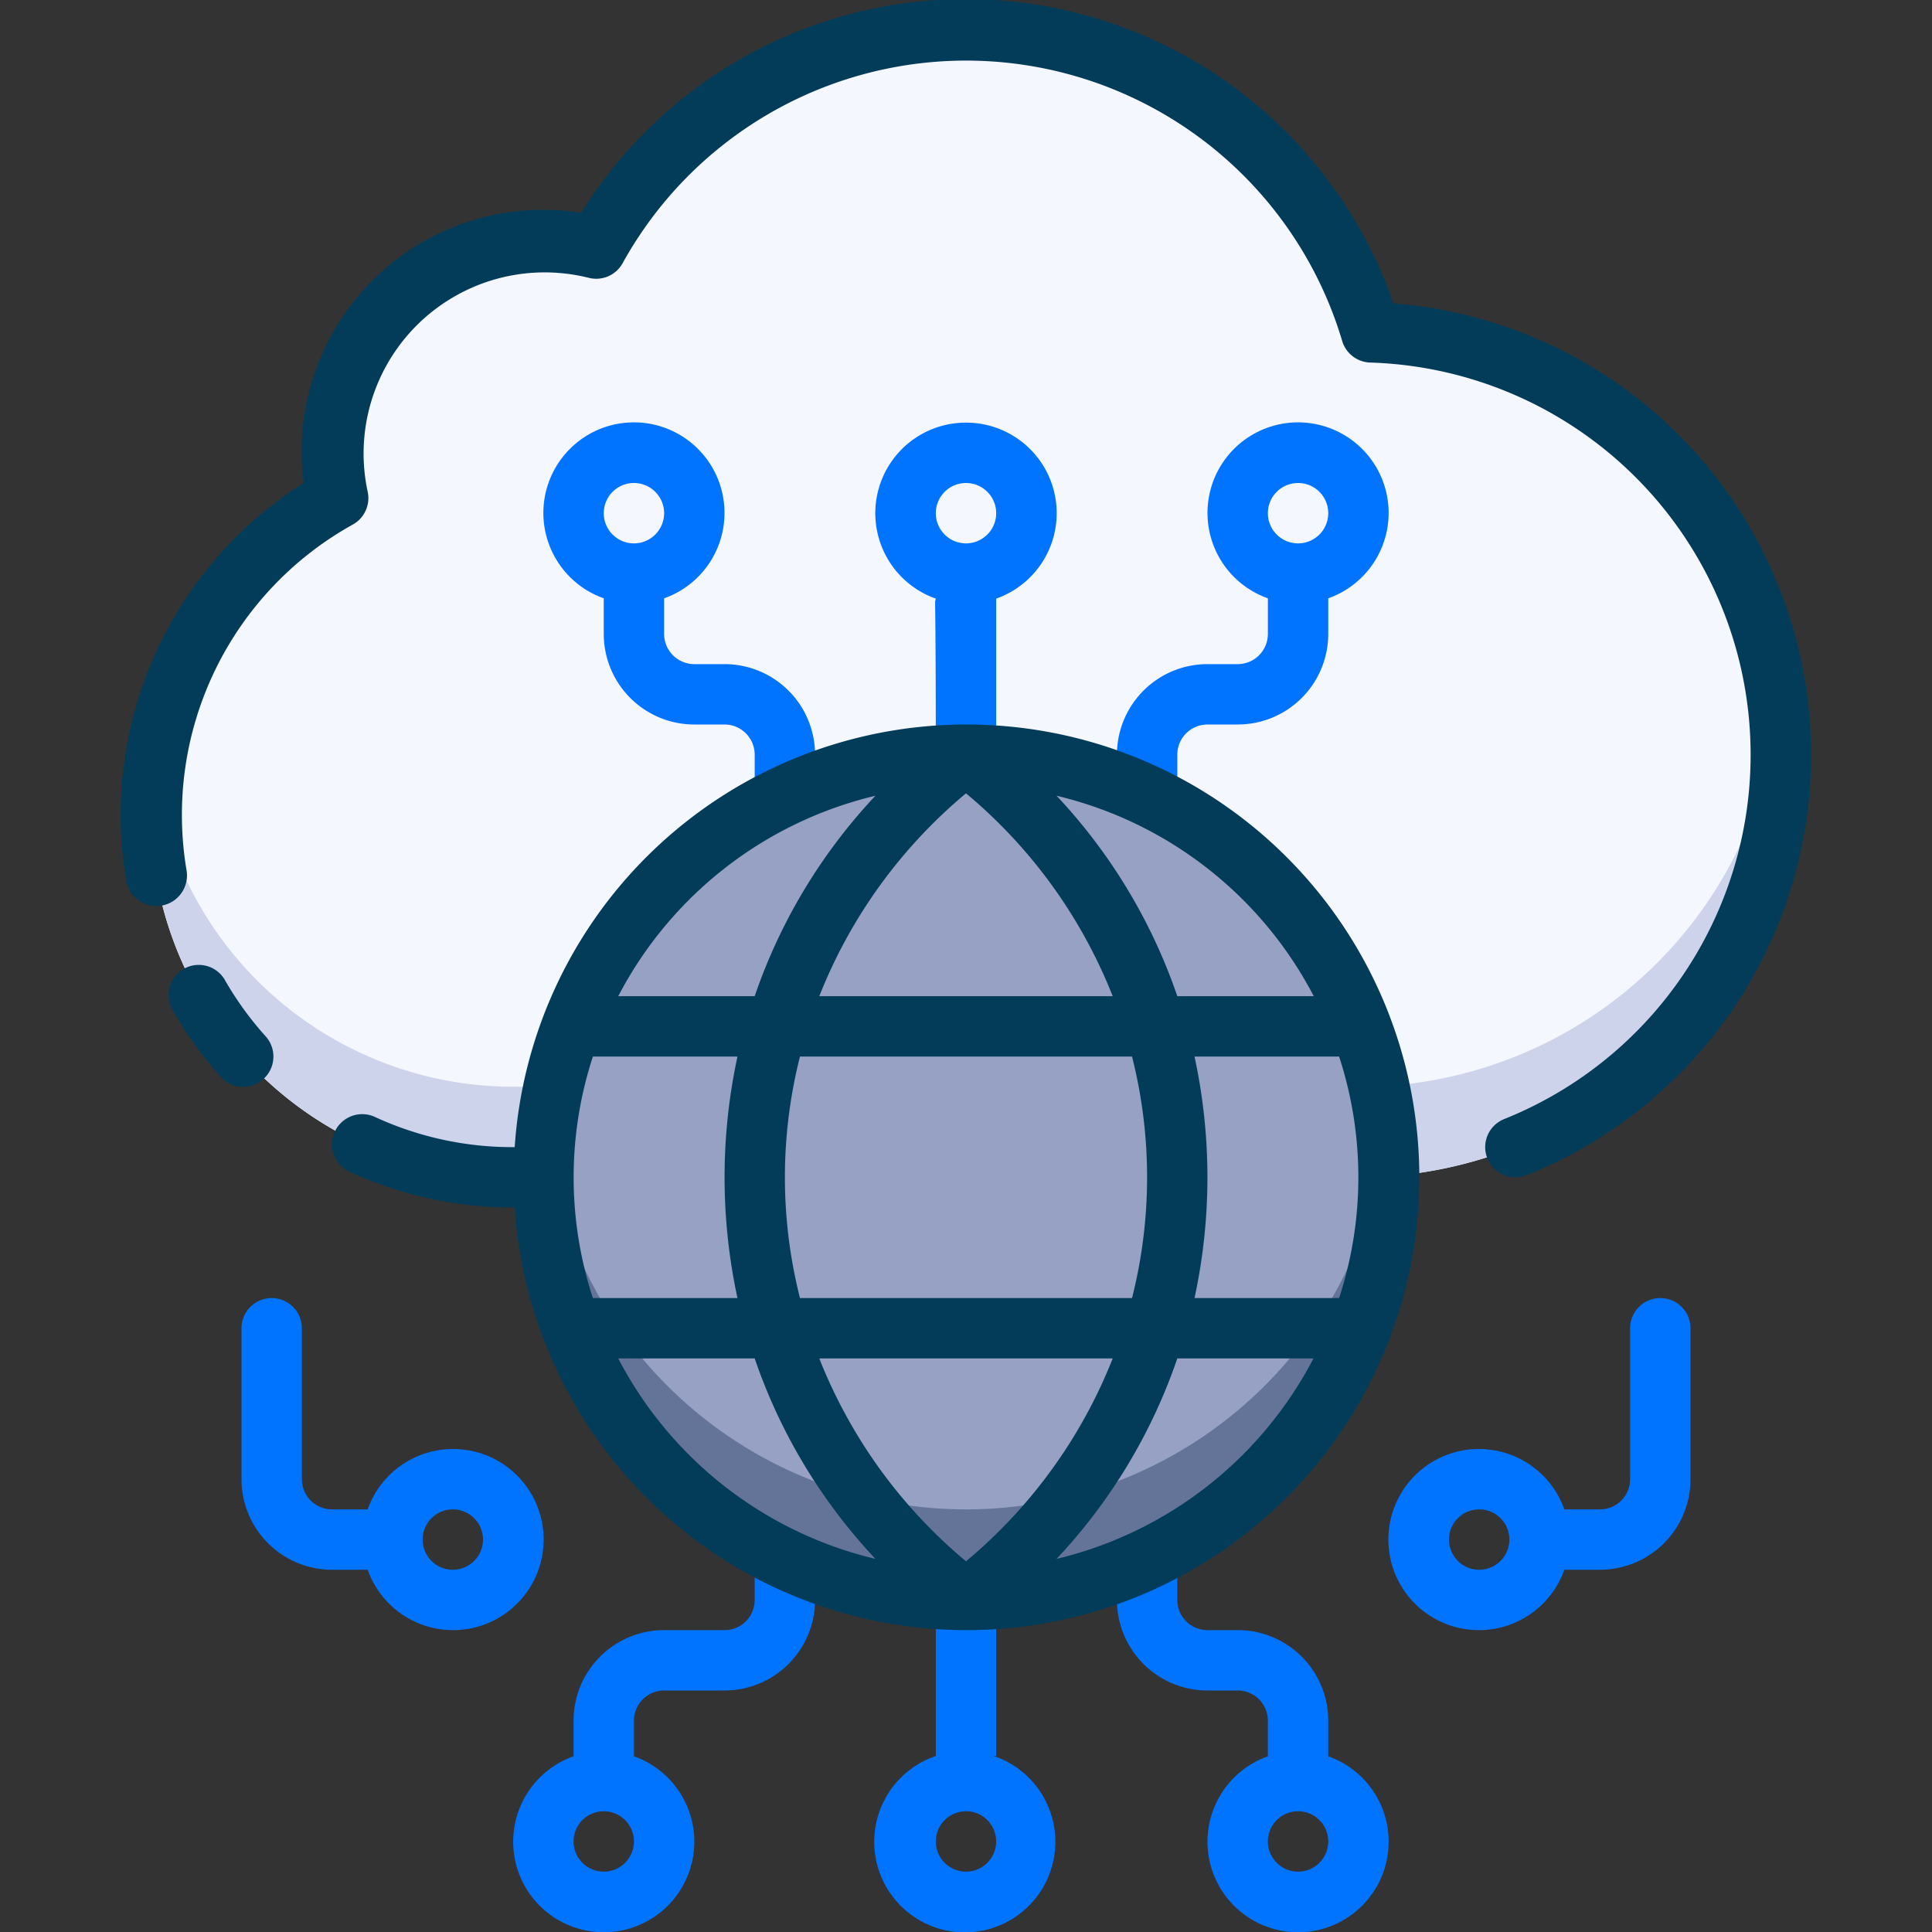
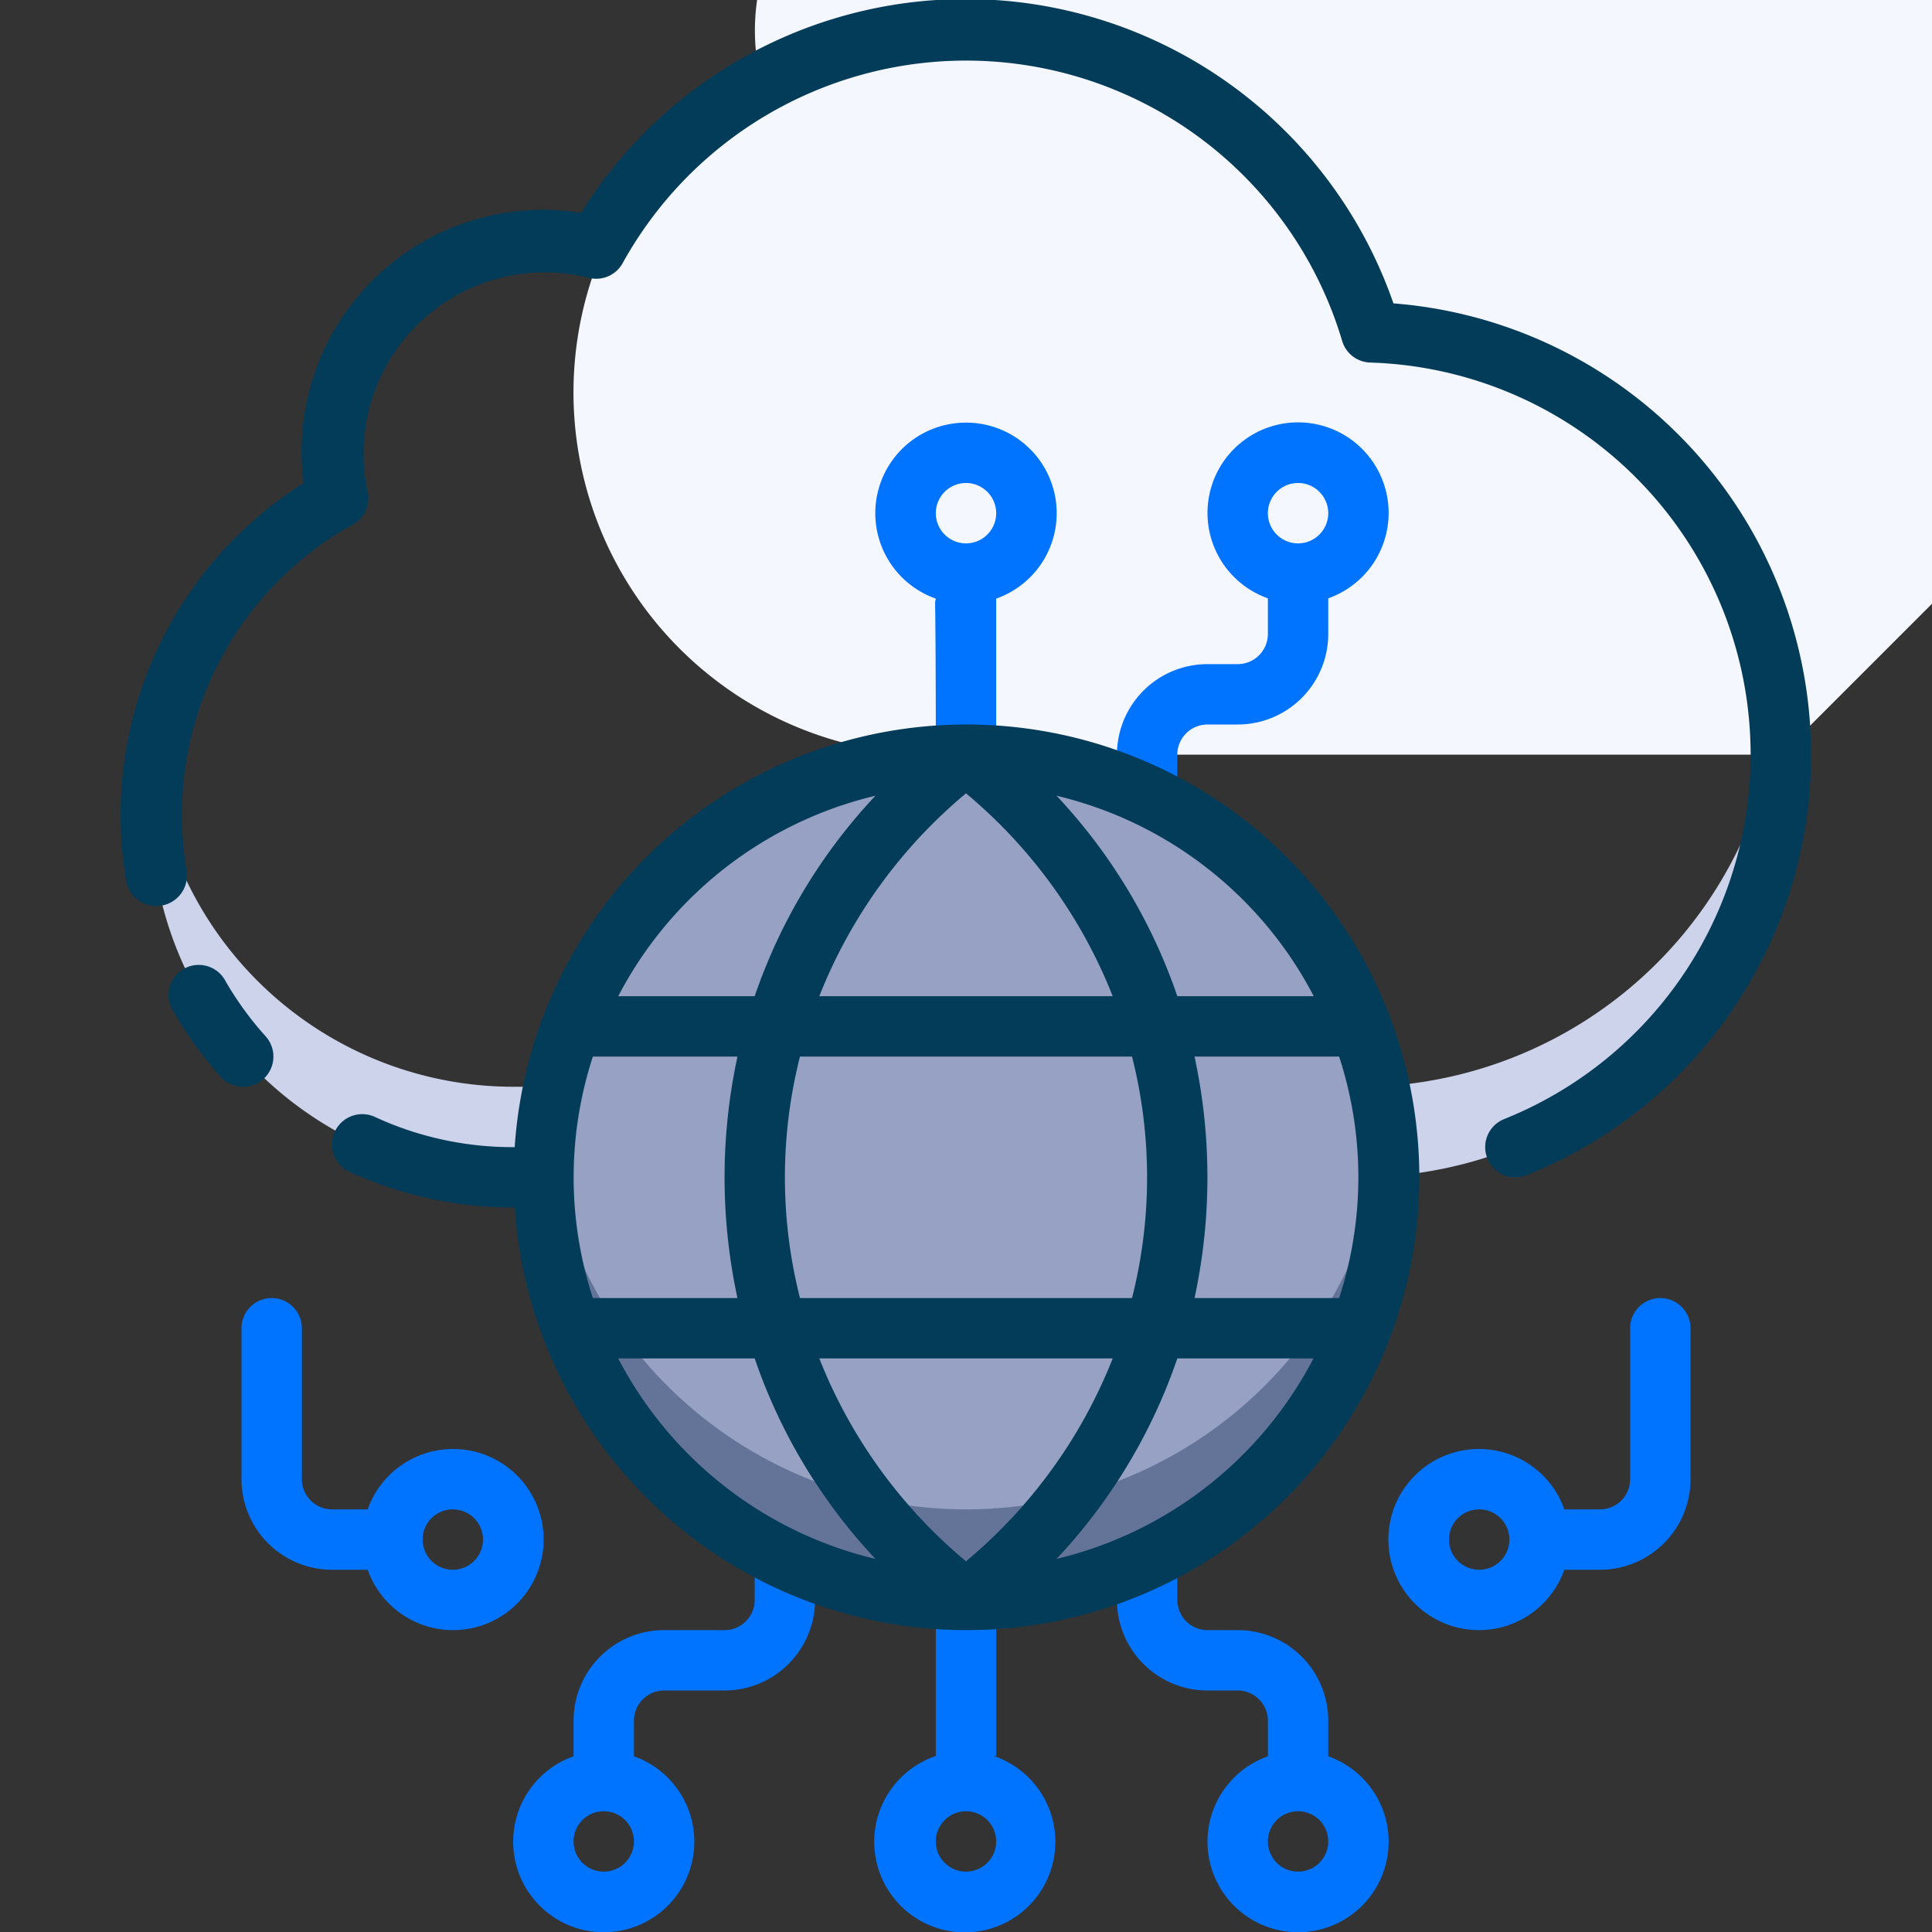
<svg xmlns="http://www.w3.org/2000/svg" height="512" viewBox="0 0 64 64" width="512">
  <rect x="0" y="0" width="64" height="64" fill="#333333" stroke="none" />
  <g id="_8._Cyberspace" data-name="8. Cyberspace">
    <g fill="#0074ff">
      <path d="m44 58.18v-1.18a3 3 0 0 0 -3-3h-1a1 1 0 0 1 -1-1v-2a1 1 0 0 0 -2 0v2a3 3 0 0 0 3 3h1a1 1 0 0 1 1 1v1.18a3 3 0 1 0 2 0zm-1 3.82a1 1 0 1 1 1-1 1 1 0 0 1 -1 1z" />
      <path d="m26 50a1 1 0 0 0 -1 1v2a1 1 0 0 1 -1 1h-2a3 3 0 0 0 -3 3v1.18a3 3 0 1 0 2 0v-1.18a1 1 0 0 1 1-1h2a3 3 0 0 0 3-3v-2a1 1 0 0 0 -1-1zm-6 12a1 1 0 1 1 1-1 1 1 0 0 1 -1 1z" />
      <path d="m33 58.17c0-.27 0 .66 0-5.17a1 1 0 0 0 -2 0v5.17a3 3 0 1 0 1.92 0zm-1 3.83a1 1 0 1 1 1-1 1 1 0 0 1 -1 1z" />
    </g>
-     <path d="m59 25a14 14 0 0 1 -14 14h-28a12 12 0 0 1 -5.83-22.49 7 7 0 0 1 8.58-8.28 14 14 0 0 1 25.67 2.77 14 14 0 0 1 13.58 14z" fill="#f5f7ff" />
+     <path d="m59 25h-28a12 12 0 0 1 -5.83-22.49 7 7 0 0 1 8.58-8.28 14 14 0 0 1 25.67 2.77 14 14 0 0 1 13.58 14z" fill="#f5f7ff" />
    <path d="m47 35.86c-1.45.2.39.14-30 .14a12 12 0 0 1 -11.9-10.52 12 12 0 0 0 11.9 13.52h28a14 14 0 0 0 13.91-15.51 14 14 0 0 1 -11.91 12.37z" fill="#ccd3eb" />
    <path d="" fill="#ccd3eb" />
    <path d="m46 17a3 3 0 1 0 -4 2.82v1.18a1 1 0 0 1 -1 1h-1a3 3 0 0 0 -3 3v2a1 1 0 0 0 2 0v-2a1 1 0 0 1 1-1h1a3 3 0 0 0 3-3v-1.18a3 3 0 0 0 2-2.82zm-3 1a1 1 0 1 1 1-1 1 1 0 0 1 -1 1z" fill="#0074ff" />
-     <path d="m24 22h-1a1 1 0 0 1 -1-1v-1.18a3 3 0 1 0 -2 0v1.18a3 3 0 0 0 3 3h1a1 1 0 0 1 1 1v2a1 1 0 0 0 2 0v-2a3 3 0 0 0 -3-3zm-3-6a1 1 0 1 1 -1 1 1 1 0 0 1 1-1z" fill="#0074ff" />
    <path d="m32 14a3 3 0 0 0 -1 5.83c-.05.27 0-.66 0 5.17a1 1 0 0 0 2 0c0-5.82 0-4.9 0-5.17a3 3 0 0 0 -1-5.83zm0 4a1 1 0 1 1 1-1 1 1 0 0 1 -1 1z" fill="#0074ff" />
    <circle cx="32" cy="39" fill="#96a1c3" r="14" />
    <path d="m32 50a14 14 0 0 1 -13.92-12.5 14 14 0 1 0 27.84 0 14 14 0 0 1 -13.92 12.5z" fill="#647499" />
    <path d="m7.47 32.5a1 1 0 1 0 -1.73 1 12.74 12.74 0 0 0 1.57 2.17 1 1 0 0 0 1.49-1.34 10.82 10.82 0 0 1 -1.33-1.83z" fill="#033c59" />
    <path d="m46.16 10.05a15 15 0 0 0 -26.91-3 8 8 0 0 0 -9.19 8.95 13 13 0 0 0 -5.88 13.17 1 1 0 1 0 2-.34 11 11 0 0 1 5.5-11.45 1 1 0 0 0 .5-1.09 6 6 0 0 1 7.31-7.09 1 1 0 0 0 1.14-.49 13 13 0 0 1 23.83 2.58 1 1 0 0 0 .93.72 13 13 0 0 1 4.44 25.06 1 1 0 0 0 -.56 1.3 1 1 0 0 0 1.3.56 15 15 0 0 0 -4.41-28.88z" fill="#033c59" />
    <path d="m32 24a15 15 0 0 0 -14.95 14 10.84 10.84 0 0 1 -4.63-1 1 1 0 0 0 -.84 1.82 13 13 0 0 0 5.47 1.18 15 15 0 1 0 14.95-16zm11.52 9h-4.52a18.37 18.37 0 0 0 -4-6.64 13 13 0 0 1 8.52 6.64zm-11.52 18.72a16.76 16.76 0 0 1 -4.86-6.72h9.72a16.76 16.76 0 0 1 -4.86 6.72zm-5.5-8.72a16.29 16.29 0 0 1 0-8h11a16.29 16.29 0 0 1 0 8zm-6.86-8h4.79a18.93 18.93 0 0 0 0 8h-4.79a12.87 12.87 0 0 1 0-8zm12.36-8.72a16.76 16.76 0 0 1 4.86 6.72h-9.72a16.76 16.76 0 0 1 4.86-6.72zm7.57 8.72h4.79a12.87 12.87 0 0 1 0 8h-4.79a18.93 18.93 0 0 0 0-8zm-10.57-8.64a18.37 18.37 0 0 0 -4 6.64h-4.52a13 13 0 0 1 8.52-6.64zm-8.52 18.64h4.52a18.37 18.37 0 0 0 4 6.64 13 13 0 0 1 -8.52-6.64zm14.52 6.64a18.37 18.37 0 0 0 4-6.64h4.51a13 13 0 0 1 -8.51 6.64z" fill="#033c59" />
    <path d="m15 48a3 3 0 0 0 -2.82 2h-1.18a1 1 0 0 1 -1-1v-5a1 1 0 0 0 -2 0v5a3 3 0 0 0 3 3h1.18a3 3 0 1 0 2.82-4zm0 4a1 1 0 1 1 1-1 1 1 0 0 1 -1 1z" fill="#0074ff" />
    <path d="m55 43a1 1 0 0 0 -1 1v5a1 1 0 0 1 -1 1h-1.18a3 3 0 1 0 0 2h1.18a3 3 0 0 0 3-3v-5a1 1 0 0 0 -1-1zm-6 9a1 1 0 1 1 1-1 1 1 0 0 1 -1 1z" fill="#0074ff" />
  </g>
</svg>